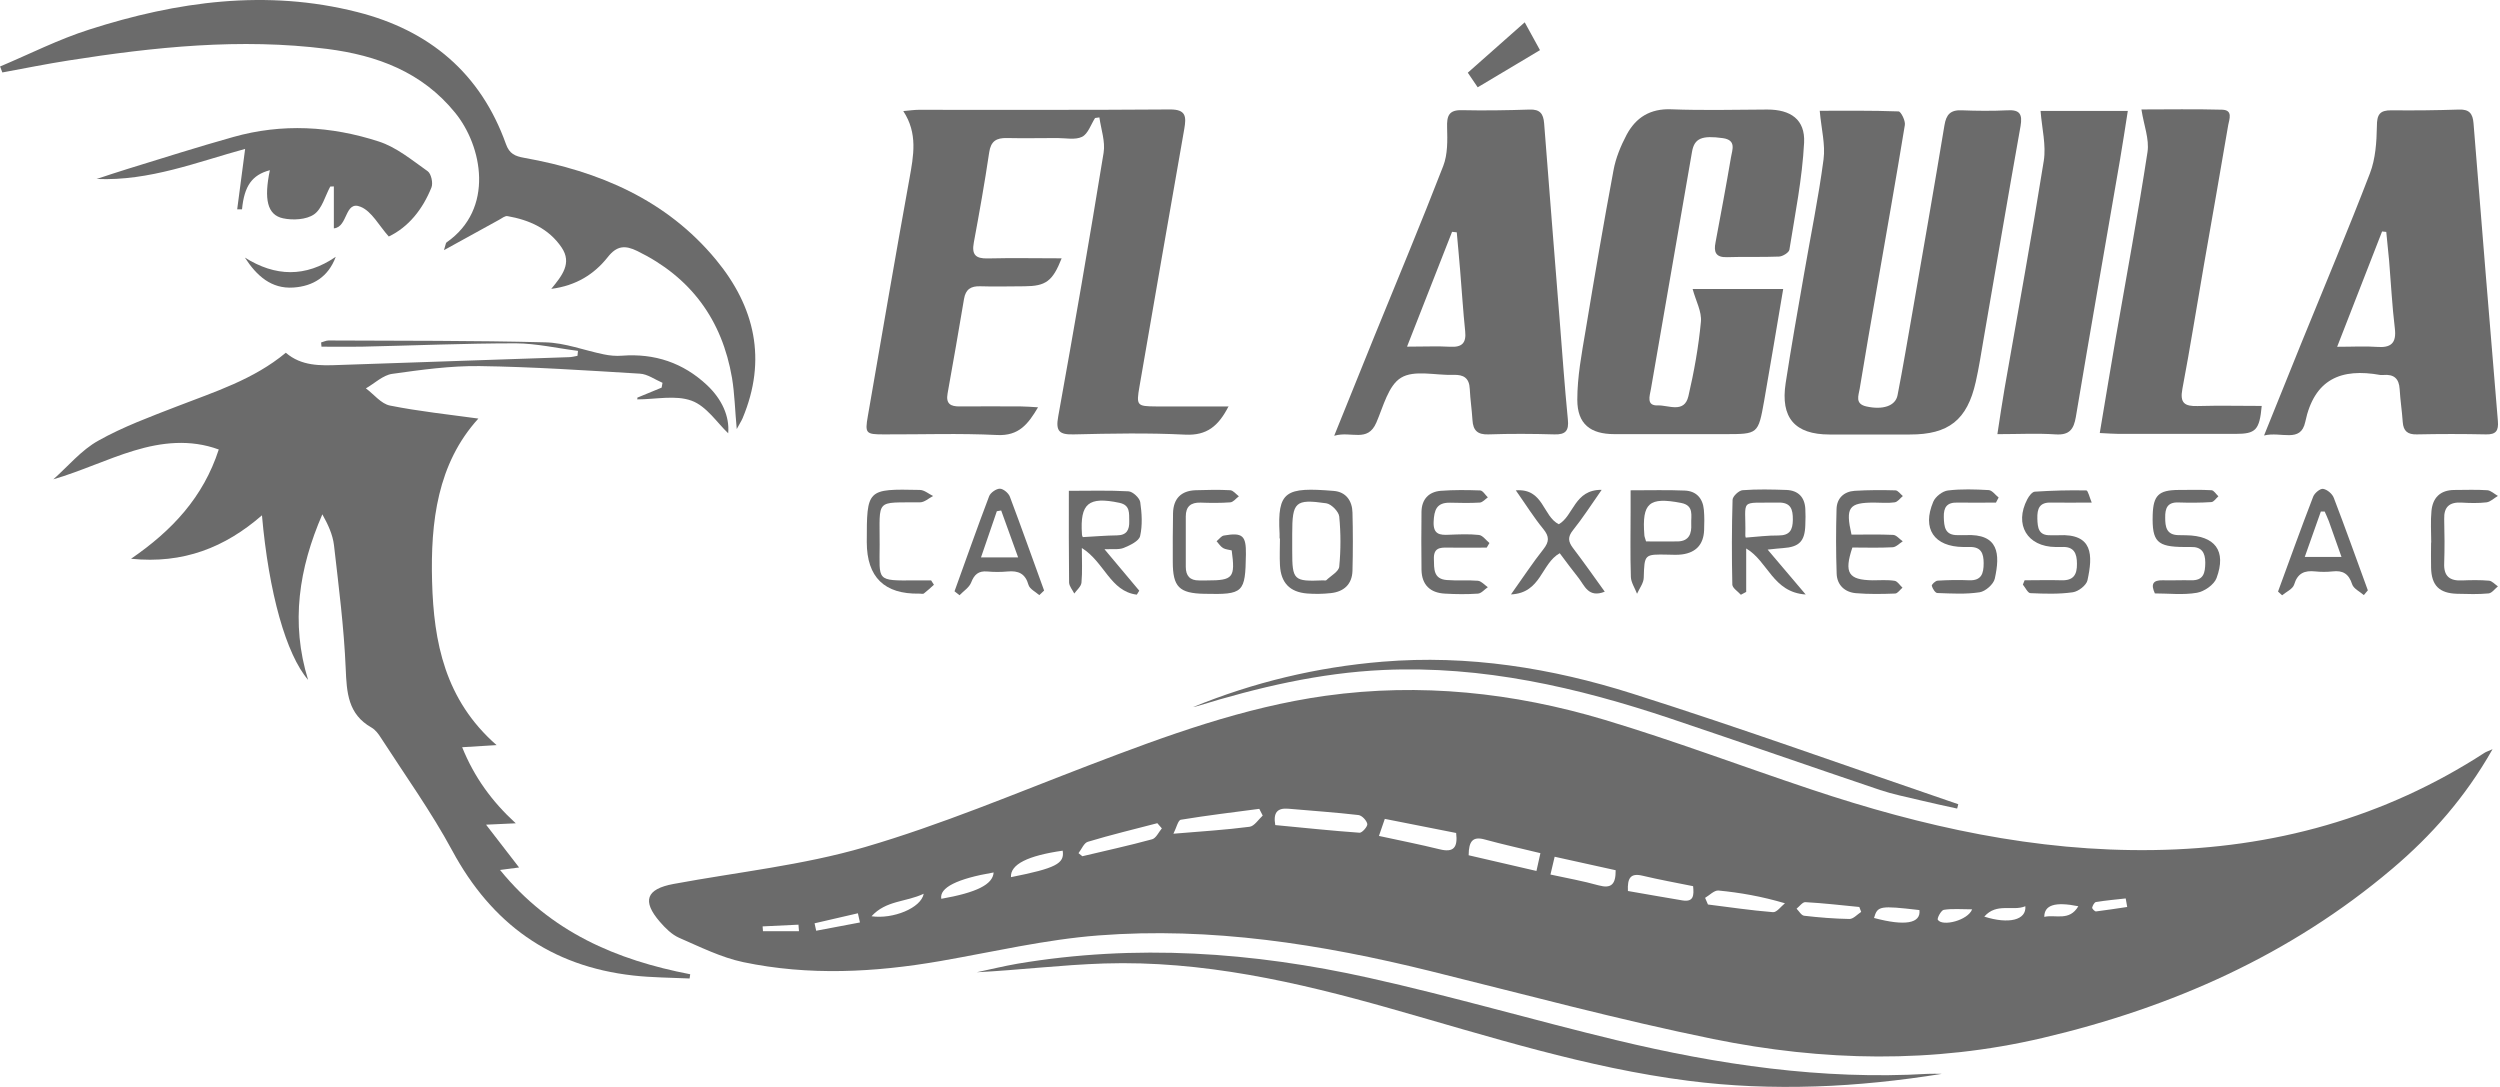
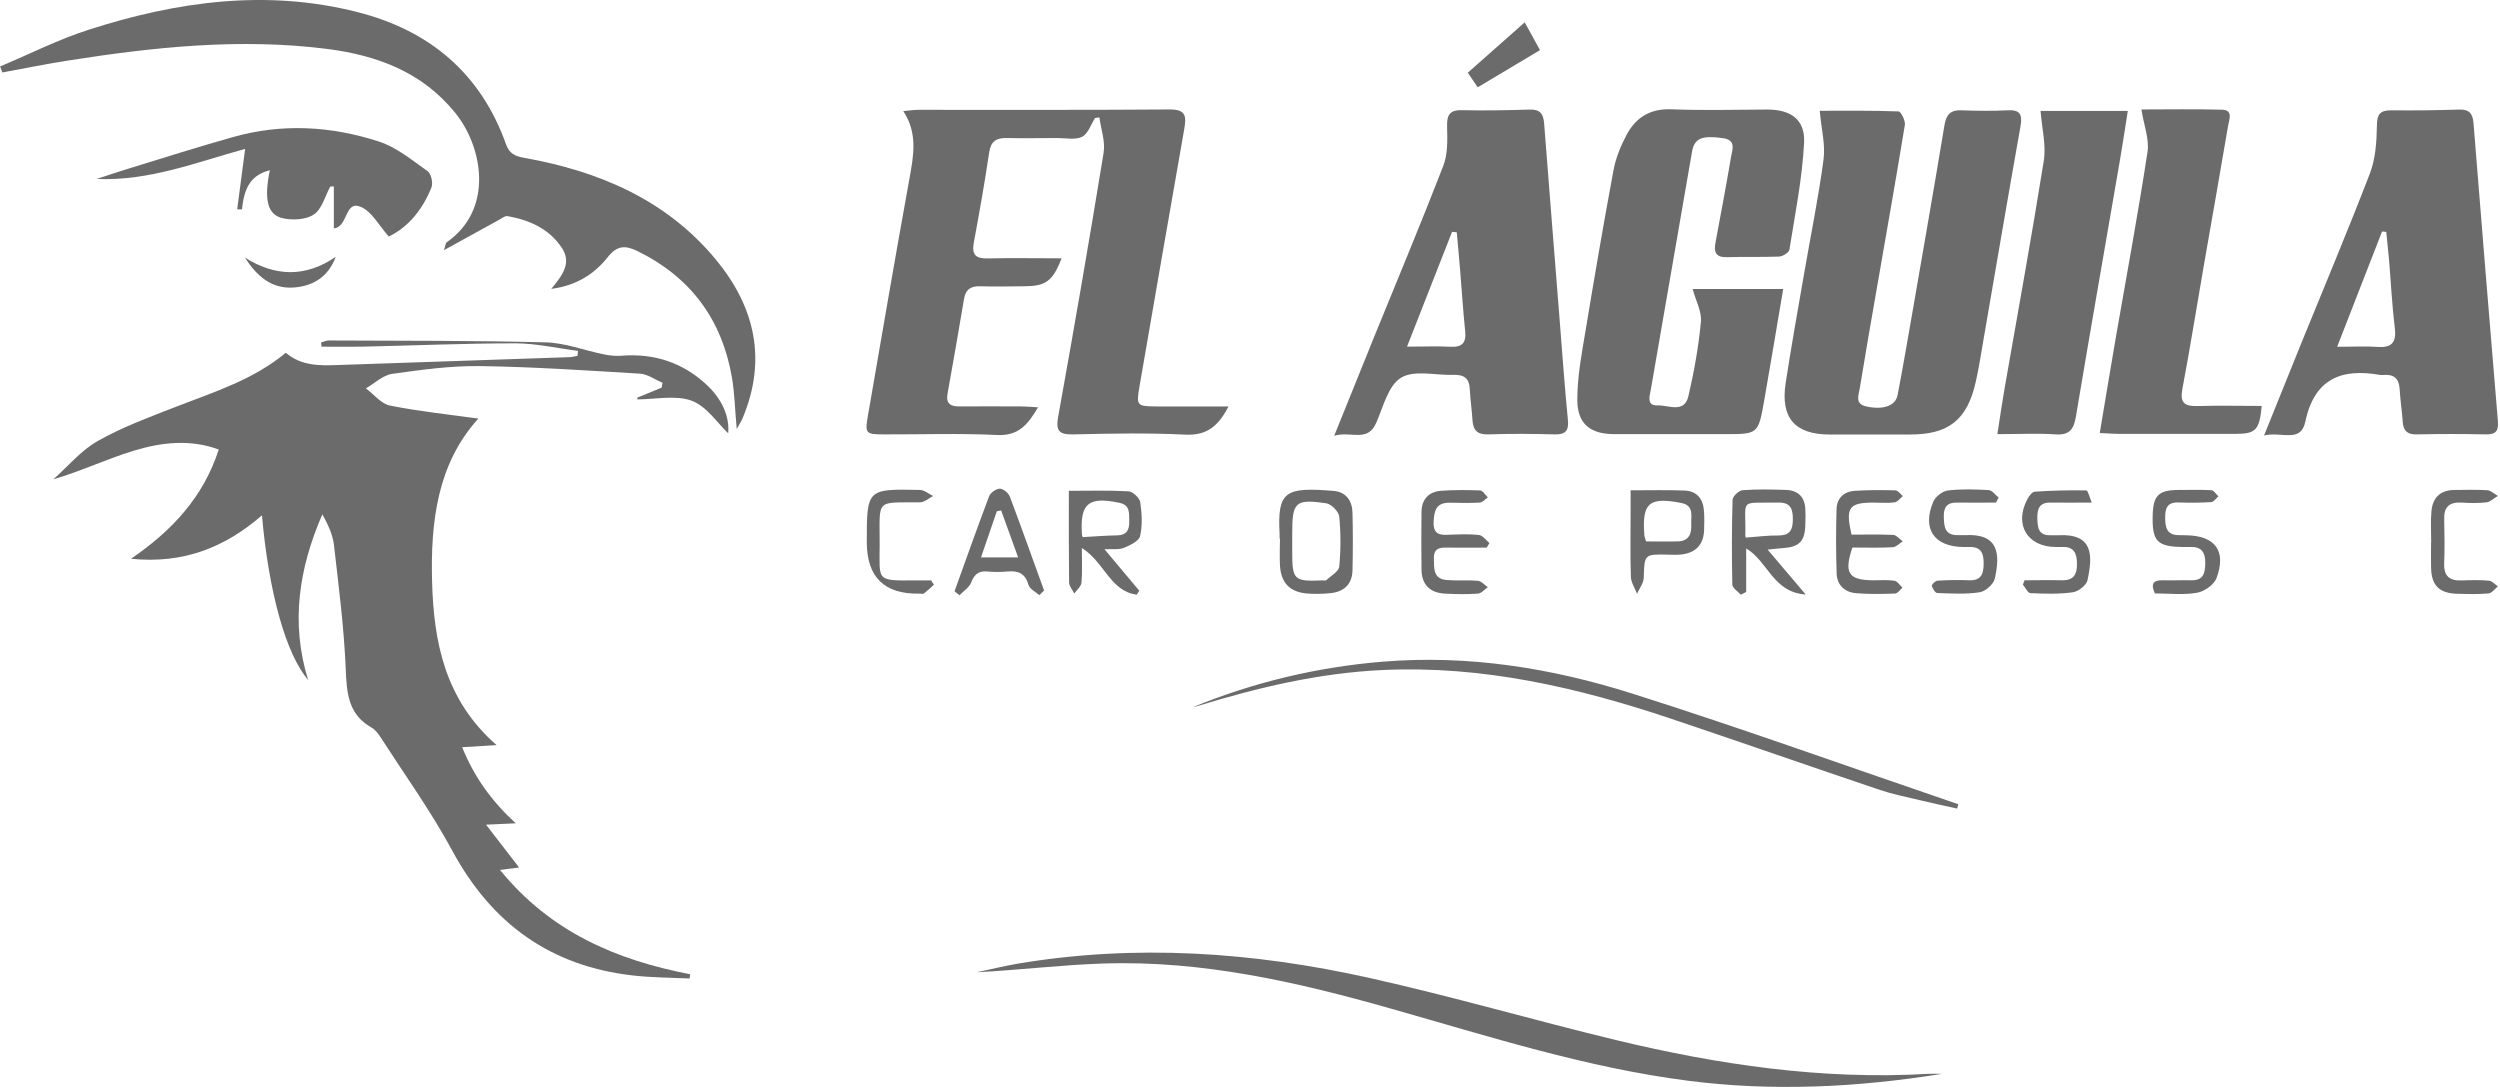
<svg xmlns="http://www.w3.org/2000/svg" width="115" height="50" viewBox="0 0 115 50" fill="none">
  <g opacity="0.7">
-     <path d="M114.648 34.48C113.401 36.678 111.847 38.437 110.037 39.968C105.353 43.935 99.9 46.348 93.969 47.743C88.92 48.932 83.837 48.819 78.805 47.794C74.44 46.906 70.125 45.739 65.794 44.669C60.773 43.428 55.696 42.631 50.528 43.03C48.086 43.218 45.678 43.787 43.259 44.208C40.237 44.732 37.209 44.891 34.192 44.259C33.173 44.043 32.205 43.559 31.238 43.138C30.902 42.99 30.606 42.694 30.355 42.404C29.524 41.442 29.724 40.895 30.982 40.662C33.924 40.116 36.93 39.803 39.787 38.966C43.293 37.941 46.686 36.507 50.106 35.198C53.647 33.843 57.199 32.534 60.984 32.005C65.338 31.401 69.619 31.857 73.802 33.109C77.013 34.071 80.149 35.26 83.331 36.319C88.442 38.027 93.65 39.188 99.08 39.102C104.562 39.023 109.662 37.628 114.289 34.629C114.358 34.583 114.443 34.56 114.654 34.464L114.648 34.48ZM58.656 37.953C59.971 38.078 61.257 38.215 62.544 38.306C62.657 38.311 62.919 38.015 62.896 37.901C62.862 37.736 62.646 37.509 62.487 37.492C61.416 37.366 60.335 37.298 59.265 37.201C58.741 37.156 58.565 37.395 58.662 37.953H58.656ZM63.699 37.674C63.602 37.953 63.534 38.163 63.431 38.453C64.41 38.664 65.321 38.846 66.226 39.068C66.869 39.228 67.063 38.983 66.983 38.317C65.896 38.101 64.815 37.89 63.699 37.668V37.674ZM58.087 37.52C58.035 37.418 57.979 37.315 57.927 37.207C56.726 37.366 55.52 37.509 54.319 37.708C54.188 37.731 54.114 38.084 53.977 38.351C55.275 38.243 56.379 38.175 57.478 38.032C57.7 38.004 57.888 37.697 58.087 37.514V37.52ZM67.558 39.342C68.594 39.581 69.613 39.82 70.677 40.064C70.746 39.757 70.797 39.535 70.859 39.245C69.972 39.028 69.135 38.846 68.309 38.619C67.746 38.459 67.564 38.693 67.558 39.336V39.342ZM53.442 38.101C53.374 38.021 53.305 37.947 53.237 37.867C52.173 38.146 51.097 38.402 50.044 38.721C49.862 38.772 49.754 39.063 49.611 39.245C49.668 39.29 49.731 39.342 49.788 39.387C50.858 39.131 51.934 38.898 52.998 38.607C53.18 38.556 53.3 38.277 53.448 38.101H53.442ZM71.514 39.41C71.44 39.734 71.389 39.945 71.321 40.229C72.083 40.395 72.818 40.525 73.529 40.725C74.127 40.89 74.326 40.673 74.32 40.03C73.404 39.825 72.499 39.626 71.514 39.41ZM78.436 41.305C78.481 41.408 78.521 41.504 78.566 41.607C79.562 41.732 80.559 41.88 81.56 41.96C81.731 41.971 81.925 41.698 82.107 41.55C81.003 41.225 80.029 41.06 79.05 40.964C78.857 40.947 78.64 41.18 78.436 41.3V41.305ZM74.884 40.986C75.743 41.135 76.569 41.282 77.394 41.419C77.918 41.504 77.923 41.18 77.883 40.764C77.092 40.605 76.318 40.463 75.55 40.281C75.003 40.15 74.855 40.395 74.884 40.986ZM85.613 41.943C85.585 41.869 85.556 41.795 85.528 41.721C84.702 41.641 83.877 41.544 83.046 41.499C82.915 41.493 82.778 41.692 82.642 41.8C82.756 41.914 82.864 42.114 82.995 42.125C83.683 42.205 84.384 42.261 85.078 42.273C85.254 42.273 85.437 42.062 85.613 41.948V41.943ZM46.504 40.349C48.57 39.939 48.98 39.723 48.883 39.131C47.289 39.359 46.469 39.757 46.504 40.349ZM45.707 40.133C44.016 40.423 43.208 40.833 43.299 41.345C44.91 41.06 45.672 40.691 45.707 40.133ZM86.205 42.227C87.634 42.609 88.368 42.478 88.294 41.863C86.467 41.652 86.365 41.669 86.205 42.227ZM42.491 41.112C41.665 41.504 40.766 41.408 40.089 42.148C41.073 42.29 42.371 41.772 42.491 41.112ZM90.713 41.829C90.218 41.829 89.808 41.789 89.415 41.852C89.296 41.869 89.091 42.244 89.142 42.313C89.353 42.631 90.52 42.341 90.719 41.829H90.713ZM91.277 42.165C92.404 42.523 93.223 42.324 93.166 41.687C92.58 41.931 91.846 41.51 91.277 42.165ZM39.559 42.438C39.525 42.296 39.497 42.153 39.463 42.011C38.797 42.165 38.131 42.318 37.47 42.472C37.493 42.586 37.522 42.7 37.544 42.814C38.216 42.688 38.888 42.563 39.565 42.432L39.559 42.438ZM95.603 41.687C94.532 41.47 94.037 41.63 94.037 42.176C94.55 42.057 95.193 42.392 95.603 41.687ZM97.851 41.721C97.828 41.59 97.805 41.459 97.783 41.328C97.327 41.379 96.872 41.419 96.416 41.493C96.343 41.504 96.263 41.652 96.24 41.749C96.229 41.795 96.36 41.931 96.416 41.926C96.895 41.869 97.373 41.789 97.851 41.721ZM36.753 42.836L36.73 42.535C36.178 42.563 35.632 42.592 35.08 42.614C35.085 42.688 35.091 42.762 35.097 42.836H36.753Z" fill="#2C2C2C" />
    <path d="M29.331 18.286C29.701 18.132 30.065 17.984 30.435 17.831C30.446 17.757 30.463 17.683 30.475 17.609C30.128 17.461 29.786 17.205 29.427 17.188C26.974 17.04 24.521 16.875 22.062 16.84C20.719 16.823 19.37 17.011 18.032 17.199C17.611 17.262 17.23 17.637 16.831 17.865C17.201 18.138 17.531 18.576 17.941 18.656C19.279 18.924 20.645 19.066 22.005 19.254C20.121 21.326 19.802 24.001 19.876 26.75C19.95 29.528 20.463 32.192 22.842 34.275C22.216 34.315 21.783 34.343 21.259 34.372C21.817 35.749 22.62 36.859 23.724 37.872C23.286 37.895 22.956 37.906 22.358 37.935C22.939 38.686 23.4 39.284 23.878 39.904C23.684 39.927 23.422 39.961 23.001 40.018C25.329 42.881 28.363 44.162 31.75 44.816L31.721 45.01C30.856 44.97 29.985 44.97 29.126 44.873C25.329 44.447 22.62 42.494 20.804 39.13C19.836 37.337 18.635 35.664 17.526 33.945C17.412 33.763 17.269 33.569 17.087 33.467C16.006 32.852 15.949 31.867 15.903 30.763C15.824 28.862 15.579 26.966 15.363 25.077C15.306 24.593 15.089 24.126 14.828 23.659C13.752 26.135 13.359 28.651 14.173 31.275C13.16 30.097 12.363 27.262 12.05 23.705C10.348 25.185 8.43 25.948 6.028 25.703C7.912 24.411 9.352 22.874 10.063 20.677C8.743 20.193 7.428 20.347 6.17 20.728C4.941 21.098 3.768 21.662 2.453 22.049C3.136 21.445 3.74 20.705 4.519 20.273C5.663 19.629 6.921 19.168 8.151 18.69C9.881 18.019 11.663 17.461 13.148 16.226C13.866 16.846 14.736 16.823 15.607 16.789C19.125 16.67 22.648 16.55 26.166 16.43C26.297 16.43 26.433 16.391 26.564 16.368C26.57 16.294 26.576 16.214 26.587 16.14C25.637 16.021 24.68 15.799 23.73 15.793C21.368 15.793 19.005 15.896 16.637 15.947C16.023 15.958 15.408 15.947 14.788 15.947C14.782 15.884 14.776 15.816 14.771 15.753C14.884 15.725 14.998 15.662 15.112 15.662C18.436 15.679 21.766 15.662 25.09 15.748C25.989 15.77 26.877 16.117 27.771 16.3C28.044 16.357 28.335 16.385 28.613 16.362C30.116 16.248 31.425 16.687 32.524 17.717C33.207 18.36 33.566 19.151 33.497 19.931C32.991 19.453 32.501 18.685 31.818 18.434C31.078 18.161 30.156 18.372 29.314 18.372L29.325 18.269L29.331 18.286Z" fill="#2C2C2C" />
    <path d="M56.52 18.679C56.048 19.607 55.513 20.039 54.528 19.994C52.815 19.908 51.102 19.942 49.388 19.982C48.734 19.999 48.552 19.84 48.677 19.163C49.406 15.121 50.106 11.08 50.766 7.027C50.851 6.509 50.646 5.94 50.572 5.4C50.504 5.411 50.441 5.422 50.373 5.428C50.18 5.73 50.049 6.157 49.776 6.293C49.462 6.447 49.019 6.35 48.637 6.35C47.863 6.35 47.089 6.367 46.321 6.35C45.831 6.339 45.575 6.492 45.501 7.022C45.296 8.405 45.051 9.782 44.795 11.16C44.693 11.712 44.875 11.9 45.427 11.888C46.554 11.86 47.681 11.883 48.836 11.883C48.421 12.936 48.108 13.163 47.129 13.169C46.451 13.169 45.774 13.192 45.102 13.169C44.664 13.152 44.419 13.306 44.345 13.75C44.101 15.201 43.85 16.653 43.588 18.104C43.503 18.582 43.736 18.702 44.152 18.696C45.091 18.69 46.036 18.69 46.975 18.696C47.208 18.696 47.436 18.719 47.749 18.736C47.288 19.521 46.861 20.056 45.877 20.011C44.14 19.925 42.399 19.988 40.663 19.982C39.826 19.982 39.78 19.942 39.923 19.129C40.554 15.491 41.175 11.848 41.835 8.217C42.023 7.164 42.228 6.139 41.551 5.109C41.869 5.081 42.057 5.052 42.245 5.052C46.104 5.052 49.963 5.064 53.817 5.035C54.562 5.03 54.574 5.365 54.477 5.929C53.783 9.873 53.1 13.824 52.417 17.774C52.263 18.656 52.297 18.69 53.168 18.696C54.249 18.696 55.331 18.696 56.526 18.696L56.52 18.679Z" fill="#2C2C2C" />
    <path d="M83.701 5.096C84.845 5.096 86.092 5.079 87.333 5.125C87.441 5.125 87.657 5.558 87.623 5.751C87.213 8.256 86.769 10.749 86.337 13.247C86.069 14.796 85.796 16.338 85.545 17.886C85.494 18.194 85.318 18.575 85.847 18.695C86.593 18.865 87.19 18.683 87.287 18.182C87.532 16.924 87.743 15.666 87.965 14.403C88.465 11.523 88.966 8.648 89.444 5.768C89.524 5.273 89.718 5.051 90.241 5.074C90.941 5.102 91.641 5.108 92.342 5.074C92.922 5.04 93.036 5.262 92.945 5.802C92.364 9.058 91.812 12.32 91.249 15.575C91.135 16.241 91.032 16.913 90.884 17.568C90.492 19.321 89.632 19.992 87.851 19.987C86.621 19.987 85.386 19.987 84.156 19.987C82.569 19.987 81.891 19.224 82.142 17.613C82.398 15.945 82.694 14.278 82.984 12.616C83.286 10.857 83.65 9.104 83.883 7.333C83.974 6.65 83.781 5.933 83.707 5.091L83.701 5.096Z" fill="#2C2C2C" />
    <path d="M77.872 13.293H82.027C81.725 15.074 81.447 16.753 81.151 18.438C80.877 19.975 80.872 19.97 79.335 19.97C77.644 19.97 75.954 19.97 74.263 19.97C73.159 19.97 72.556 19.508 72.556 18.387C72.556 17.334 72.755 16.281 72.931 15.239C73.341 12.763 73.762 10.287 74.223 7.823C74.326 7.265 74.554 6.713 74.821 6.206C75.248 5.404 75.908 4.988 76.882 5.028C78.35 5.085 79.824 5.045 81.299 5.039C82.369 5.039 83.04 5.495 82.989 6.559C82.904 8.21 82.574 9.849 82.312 11.488C82.289 11.619 82.004 11.796 81.834 11.802C81.037 11.836 80.24 11.802 79.443 11.83C78.914 11.847 78.828 11.585 78.914 11.153C79.158 9.849 79.403 8.546 79.625 7.237C79.682 6.889 79.887 6.445 79.249 6.354C78.293 6.223 77.94 6.354 77.832 6.986C77.2 10.623 76.569 14.26 75.942 17.898C75.885 18.216 75.72 18.672 76.261 18.649C76.751 18.632 77.479 19.03 77.667 18.222C77.929 17.095 78.134 15.951 78.242 14.801C78.287 14.334 78.009 13.845 77.861 13.293H77.872Z" fill="#2C2C2C" />
    <path d="M104.151 20.021C104.783 18.462 105.324 17.107 105.876 15.747C106.929 13.157 108.016 10.578 109.018 7.971C109.274 7.305 109.325 6.531 109.337 5.808C109.337 5.268 109.468 5.069 110.008 5.074C111.044 5.086 112.08 5.074 113.116 5.04C113.583 5.023 113.748 5.222 113.782 5.672C114.146 10.237 114.522 14.802 114.903 19.372C114.938 19.805 114.824 19.993 114.357 19.982C113.298 19.959 112.234 19.959 111.175 19.982C110.748 19.993 110.555 19.828 110.526 19.412C110.492 18.906 110.412 18.405 110.384 17.898C110.355 17.403 110.111 17.209 109.638 17.249C109.593 17.249 109.542 17.249 109.496 17.249C107.692 16.925 106.456 17.431 106.041 19.412C105.83 20.397 104.937 19.834 104.146 20.033L104.151 20.021ZM109.775 10.669C109.707 10.664 109.644 10.652 109.576 10.647C108.91 12.354 108.249 14.062 107.509 15.952C108.249 15.952 108.796 15.917 109.331 15.957C109.986 16.009 110.247 15.787 110.162 15.098C110.037 14.068 109.986 13.032 109.9 12.001C109.86 11.557 109.815 11.113 109.769 10.675L109.775 10.669Z" fill="#2C2C2C" />
    <path d="M61.376 20.038C62.048 18.371 62.634 16.919 63.22 15.473C64.285 12.861 65.372 10.26 66.391 7.63C66.596 7.101 66.584 6.457 66.567 5.871C66.55 5.336 66.641 5.051 67.25 5.068C68.286 5.091 69.328 5.074 70.364 5.04C70.842 5.023 70.995 5.234 71.03 5.672C71.263 8.7 71.508 11.728 71.747 14.756C71.866 16.27 71.974 17.784 72.122 19.298C72.174 19.805 72.026 19.998 71.502 19.982C70.489 19.953 69.476 19.947 68.463 19.982C67.967 19.998 67.762 19.799 67.734 19.327C67.705 18.843 67.631 18.365 67.609 17.887C67.586 17.386 67.324 17.227 66.857 17.244C66.038 17.272 65.053 17.005 64.45 17.375C63.863 17.727 63.63 18.706 63.311 19.441C62.907 20.374 62.156 19.816 61.382 20.044L61.376 20.038ZM64.734 15.946C65.531 15.946 66.123 15.917 66.715 15.951C67.256 15.98 67.455 15.775 67.398 15.234C67.301 14.301 67.244 13.362 67.165 12.422C67.119 11.842 67.062 11.267 67.011 10.687L66.795 10.664C66.134 12.354 65.469 14.039 64.728 15.934L64.734 15.946Z" fill="#2C2C2C" />
    <path d="M0 3.06C1.366 2.485 2.698 1.807 4.11 1.358C8.14 0.066 12.255 -0.509 16.438 0.555C19.745 1.392 22.108 3.361 23.274 6.629C23.434 7.078 23.696 7.186 24.111 7.26C27.549 7.875 30.651 9.184 32.934 11.945C34.727 14.114 35.29 16.55 34.158 19.242C34.101 19.373 34.021 19.492 33.89 19.737C33.81 18.872 33.793 18.121 33.674 17.392C33.218 14.711 31.778 12.747 29.314 11.546C28.756 11.273 28.375 11.296 27.959 11.825C27.333 12.617 26.502 13.14 25.358 13.288C25.859 12.679 26.32 12.104 25.836 11.387C25.244 10.511 24.345 10.118 23.343 9.941C23.229 9.924 23.087 10.038 22.967 10.106C22.17 10.545 21.373 10.983 20.423 11.507C20.503 11.256 20.503 11.182 20.537 11.154C22.756 9.617 22.193 6.72 20.929 5.177C19.41 3.31 17.349 2.547 15.055 2.251C11.065 1.745 7.104 2.16 3.159 2.781C2.14 2.94 1.127 3.145 0.108 3.333C0.074 3.242 0.04 3.156 0.006 3.065L0 3.06Z" fill="#2C2C2C" />
    <path d="M96.588 19.925C96.844 18.405 97.077 16.982 97.322 15.559C97.817 12.708 98.347 9.856 98.785 6.993C98.876 6.395 98.614 5.752 98.506 5.035C99.724 5.035 100.971 5.012 102.212 5.046C102.73 5.058 102.547 5.484 102.496 5.763C102.132 7.904 101.756 10.044 101.381 12.184C101.05 14.085 100.749 15.992 100.39 17.887C100.265 18.542 100.493 18.695 101.09 18.678C102.069 18.65 103.048 18.673 104.039 18.673C103.936 19.788 103.765 19.959 102.826 19.959C101.039 19.959 99.252 19.959 97.464 19.959C97.225 19.959 96.992 19.936 96.588 19.919V19.925Z" fill="#2C2C2C" />
    <path d="M91.88 19.971C91.999 19.191 92.096 18.531 92.21 17.871C92.819 14.381 93.456 10.898 94.014 7.397C94.128 6.68 93.929 5.912 93.866 5.104H97.879C97.754 5.889 97.646 6.623 97.52 7.352C96.843 11.296 96.149 15.235 95.489 19.18C95.392 19.749 95.192 20.022 94.561 19.982C93.707 19.925 92.842 19.971 91.874 19.971H91.88Z" fill="#2C2C2C" />
    <path d="M89.33 49.397C85.454 50.018 81.572 50.217 77.667 49.716C72.977 49.118 68.492 47.673 63.966 46.392C59.658 45.168 55.309 44.178 50.789 44.32C48.843 44.383 46.896 44.622 44.927 44.724C45.553 44.593 46.173 44.44 46.799 44.331C52.235 43.415 57.631 43.791 62.97 44.98C66.784 45.828 70.541 46.927 74.337 47.843C79.044 48.976 83.814 49.682 88.681 49.397C88.892 49.386 89.108 49.397 89.324 49.397H89.33Z" fill="#2C2C2C" />
    <path d="M10.911 9.628C11.031 8.717 11.15 7.806 11.276 6.85C9.096 7.442 6.881 8.336 4.445 8.233C4.923 8.074 5.402 7.915 5.88 7.767C7.491 7.271 9.101 6.759 10.723 6.304C12.972 5.666 15.232 5.797 17.423 6.509C18.237 6.771 18.954 7.368 19.671 7.875C19.836 7.989 19.927 8.421 19.848 8.62C19.444 9.628 18.795 10.442 17.884 10.88C17.434 10.379 17.104 9.725 16.592 9.514C15.846 9.201 16.017 10.448 15.357 10.505V8.575C15.3 8.575 15.243 8.575 15.192 8.581C14.953 9.019 14.816 9.605 14.446 9.861C14.093 10.106 13.473 10.14 13.023 10.043C12.295 9.89 12.135 9.167 12.414 7.829C11.594 8.046 11.236 8.552 11.133 9.628C11.059 9.628 10.985 9.628 10.911 9.628Z" fill="#2C2C2C" />
    <path d="M54.864 32.532C57.653 31.388 60.568 30.688 63.596 30.438C67.535 30.113 71.371 30.728 75.088 31.906C80.12 33.5 85.089 35.293 90.081 36.995C90.064 37.063 90.046 37.126 90.029 37.194C89.454 37.069 88.874 36.944 88.305 36.807C87.696 36.659 87.075 36.539 86.483 36.34C83.261 35.253 80.057 34.132 76.835 33.05C72.555 31.616 68.201 30.614 63.641 30.819C60.704 30.95 57.87 31.622 55.075 32.481C55.007 32.504 54.938 32.51 54.87 32.527L54.864 32.532Z" fill="#2C2C2C" />
    <path d="M52.292 27.354C51.068 27.2 50.806 25.857 49.765 25.208C49.765 25.794 49.793 26.301 49.748 26.802C49.73 26.978 49.537 27.137 49.417 27.302C49.332 27.132 49.184 26.967 49.178 26.796C49.161 25.424 49.167 24.047 49.167 22.578C50.106 22.578 51.011 22.55 51.91 22.601C52.11 22.612 52.417 22.903 52.451 23.096C52.525 23.608 52.559 24.161 52.446 24.656C52.394 24.889 51.984 25.083 51.694 25.202C51.472 25.293 51.193 25.248 50.806 25.265C51.398 25.971 51.899 26.574 52.406 27.172C52.371 27.229 52.332 27.291 52.297 27.348L52.292 27.354ZM49.81 24.707C50.356 24.678 50.869 24.633 51.381 24.627C51.837 24.622 51.956 24.366 51.945 23.973C51.933 23.614 52.002 23.238 51.495 23.13C50.072 22.829 49.673 23.153 49.77 24.576C49.77 24.644 49.81 24.707 49.81 24.707Z" fill="#2C2C2C" />
    <path d="M81.315 25.287C81.93 26.01 82.436 26.608 83.062 27.347C81.548 27.245 81.332 25.822 80.325 25.23V27.228C80.245 27.273 80.165 27.313 80.08 27.359C79.943 27.205 79.693 27.052 79.687 26.892C79.659 25.594 79.659 24.291 79.698 22.993C79.698 22.834 79.989 22.561 80.159 22.549C80.831 22.498 81.508 22.515 82.18 22.538C82.715 22.561 83.017 22.868 83.045 23.409C83.057 23.648 83.057 23.892 83.045 24.131C83.028 24.894 82.772 25.162 82.015 25.213C81.833 25.224 81.651 25.247 81.315 25.281V25.287ZM80.313 24.729C80.837 24.689 81.326 24.627 81.81 24.632C82.334 24.632 82.465 24.376 82.471 23.91C82.476 23.426 82.379 23.107 81.805 23.118C79.943 23.152 80.325 22.885 80.285 24.632C80.285 24.701 80.325 24.769 80.313 24.729Z" fill="#2C2C2C" />
-     <path d="M108.739 27.377C108.551 27.212 108.267 27.081 108.199 26.877C108.045 26.393 107.772 26.228 107.294 26.285C107.032 26.313 106.764 26.313 106.502 26.285C106.007 26.233 105.688 26.364 105.529 26.894C105.466 27.093 105.17 27.224 104.977 27.383C104.914 27.326 104.852 27.269 104.789 27.212C105.324 25.755 105.848 24.292 106.406 22.847C106.468 22.681 106.73 22.465 106.861 22.488C107.049 22.516 107.288 22.716 107.356 22.904C107.897 24.315 108.403 25.738 108.921 27.155C108.859 27.229 108.796 27.303 108.734 27.377H108.739ZM106.935 23.53H106.759C106.519 24.201 106.28 24.879 106.019 25.619H107.709C107.493 25.015 107.316 24.497 107.128 23.979C107.072 23.826 106.998 23.678 106.935 23.53Z" fill="#2C2C2C" />
    <path d="M58.861 24.768C58.861 24.694 58.861 24.625 58.861 24.551C58.753 22.582 59.129 22.4 61.354 22.582C61.918 22.628 62.203 23.043 62.214 23.578C62.237 24.466 62.237 25.36 62.214 26.253C62.197 26.874 61.821 27.221 61.212 27.284C60.853 27.323 60.489 27.329 60.131 27.301C59.328 27.238 58.918 26.805 58.878 25.997C58.856 25.587 58.878 25.178 58.878 24.768C58.878 24.768 58.878 24.768 58.873 24.768H58.861ZM59.442 24.904C59.442 25.047 59.442 25.195 59.442 25.337C59.442 26.692 59.505 26.754 60.865 26.697C60.91 26.697 60.979 26.714 61.007 26.692C61.218 26.487 61.582 26.293 61.605 26.066C61.679 25.303 61.679 24.523 61.605 23.76C61.582 23.533 61.241 23.185 61.007 23.151C59.578 22.946 59.442 23.089 59.442 24.546C59.442 24.665 59.442 24.785 59.442 24.904Z" fill="#2C2C2C" />
    <path d="M75.008 22.554C75.919 22.554 76.71 22.532 77.501 22.566C78.031 22.588 78.332 22.924 78.378 23.454C78.406 23.767 78.401 24.08 78.389 24.393C78.361 25.042 78.019 25.417 77.376 25.503C77.166 25.531 76.944 25.52 76.733 25.514C75.629 25.491 75.646 25.491 75.612 26.578C75.606 26.823 75.412 27.068 75.304 27.313C75.208 27.057 75.031 26.8 75.02 26.544C74.986 25.508 75.008 24.473 75.008 23.437C75.008 23.175 75.008 22.919 75.008 22.566V22.554ZM75.72 24.905C76.232 24.905 76.71 24.916 77.188 24.905C77.706 24.888 77.82 24.535 77.797 24.108C77.78 23.721 77.94 23.254 77.331 23.135C75.856 22.85 75.526 23.135 75.64 24.609C75.64 24.677 75.674 24.746 75.72 24.911V24.905Z" fill="#2C2C2C" />
    <path d="M47.813 27.381C47.642 27.228 47.369 27.097 47.312 26.909C47.164 26.38 46.845 26.243 46.35 26.288C46.043 26.317 45.724 26.317 45.411 26.288C45.007 26.254 44.813 26.431 44.671 26.801C44.58 27.028 44.318 27.193 44.136 27.381C44.062 27.319 43.982 27.262 43.908 27.199C44.438 25.736 44.95 24.273 45.502 22.822C45.565 22.663 45.826 22.48 45.992 22.48C46.151 22.48 46.39 22.68 46.453 22.845C46.993 24.279 47.505 25.725 48.029 27.165C47.955 27.233 47.881 27.307 47.807 27.376L47.813 27.381ZM46.834 25.64C46.555 24.865 46.304 24.177 46.054 23.482C45.986 23.494 45.923 23.505 45.855 23.516C45.616 24.205 45.382 24.894 45.126 25.64H46.84H46.834Z" fill="#2C2C2C" />
-     <path d="M56.652 25.317C56.527 25.283 56.373 25.277 56.259 25.209C56.14 25.135 56.06 25.004 55.963 24.896C56.077 24.805 56.174 24.657 56.299 24.634C57.158 24.486 57.324 24.634 57.312 25.499C57.284 27.275 57.204 27.355 55.4 27.315C54.239 27.292 53.948 26.996 53.948 25.84C53.948 25.095 53.943 24.343 53.96 23.598C53.977 22.938 54.33 22.573 55.001 22.55C55.531 22.534 56.066 22.522 56.589 22.55C56.726 22.556 56.857 22.733 56.988 22.829C56.857 22.926 56.732 23.097 56.595 23.108C56.14 23.142 55.679 23.137 55.223 23.12C54.773 23.108 54.546 23.302 54.546 23.757C54.546 24.531 54.546 25.3 54.546 26.074C54.546 26.484 54.734 26.706 55.161 26.7C55.28 26.7 55.4 26.7 55.525 26.7C56.726 26.7 56.828 26.575 56.658 25.317H56.652Z" fill="#2C2C2C" />
    <path d="M85.169 24.593C85.796 24.593 86.439 24.576 87.082 24.605C87.236 24.611 87.378 24.798 87.526 24.901C87.372 24.998 87.219 25.168 87.059 25.174C86.439 25.208 85.813 25.186 85.209 25.186C84.817 26.358 85.027 26.677 86.137 26.694C86.473 26.694 86.82 26.665 87.15 26.717C87.281 26.734 87.395 26.922 87.514 27.035C87.401 27.126 87.293 27.297 87.179 27.303C86.575 27.326 85.972 27.337 85.369 27.286C84.856 27.24 84.503 26.91 84.486 26.387C84.452 25.402 84.452 24.411 84.481 23.421C84.492 22.92 84.817 22.613 85.312 22.578C85.938 22.539 86.564 22.539 87.19 22.556C87.304 22.556 87.418 22.727 87.531 22.818C87.406 22.92 87.293 23.091 87.15 23.108C86.843 23.153 86.524 23.119 86.211 23.119C85.044 23.119 84.885 23.336 85.169 24.593Z" fill="#2C2C2C" />
-     <path d="M71.702 24.116C72.391 23.729 72.419 22.516 73.677 22.533C73.188 23.233 72.8 23.837 72.357 24.389C72.106 24.702 72.135 24.913 72.357 25.209C72.852 25.858 73.319 26.523 73.819 27.218C73.057 27.52 72.892 26.933 72.601 26.569C72.305 26.199 72.021 25.812 71.748 25.448C70.888 25.926 70.899 27.28 69.505 27.343C70.057 26.569 70.495 25.897 70.996 25.265C71.269 24.918 71.275 24.679 70.99 24.332C70.552 23.797 70.188 23.211 69.727 22.556C71.013 22.454 70.962 23.752 71.708 24.116H71.702Z" fill="#2C2C2C" />
    <path d="M68.395 25.19C67.797 25.19 67.2 25.201 66.602 25.19C66.22 25.178 65.942 25.213 65.959 25.714C65.97 26.163 65.93 26.63 66.545 26.681C67.023 26.721 67.507 26.675 67.985 26.715C68.144 26.732 68.292 26.909 68.44 27.011C68.287 27.114 68.144 27.296 67.985 27.307C67.484 27.341 66.972 27.336 66.471 27.307C65.788 27.273 65.401 26.903 65.389 26.209C65.378 25.315 65.378 24.427 65.389 23.534C65.401 22.97 65.719 22.623 66.277 22.577C66.875 22.532 67.478 22.538 68.082 22.56C68.207 22.56 68.321 22.765 68.44 22.879C68.321 22.964 68.201 23.107 68.076 23.118C67.621 23.146 67.16 23.135 66.704 23.124C66.078 23.112 65.97 23.465 65.947 24.006C65.924 24.587 66.232 24.621 66.664 24.598C67.12 24.581 67.581 24.558 68.036 24.609C68.207 24.632 68.355 24.848 68.514 24.979C68.474 25.048 68.429 25.116 68.389 25.19H68.395Z" fill="#2C2C2C" />
    <path d="M91.823 23.119C91.225 23.119 90.628 23.13 90.036 23.119C89.558 23.107 89.404 23.335 89.415 23.785C89.427 24.234 89.466 24.621 90.047 24.616C90.167 24.616 90.286 24.621 90.406 24.616C91.954 24.536 92.011 25.492 91.76 26.619C91.704 26.875 91.328 27.206 91.06 27.245C90.423 27.342 89.768 27.302 89.119 27.279C89.022 27.279 88.897 27.075 88.863 26.949C88.846 26.892 89.028 26.716 89.131 26.71C89.609 26.682 90.093 26.67 90.576 26.693C91.151 26.716 91.248 26.38 91.248 25.908C91.248 25.452 91.129 25.151 90.605 25.162C90.508 25.162 90.411 25.162 90.315 25.162C88.971 25.151 88.402 24.325 88.931 23.079C89.028 22.845 89.358 22.589 89.609 22.561C90.224 22.487 90.861 22.51 91.481 22.544C91.641 22.555 91.783 22.766 91.937 22.885C91.897 22.959 91.857 23.039 91.817 23.113L91.823 23.119Z" fill="#2C2C2C" />
    <path d="M96.217 23.118C95.46 23.118 94.908 23.13 94.35 23.118C93.815 23.101 93.707 23.397 93.718 23.852C93.73 24.279 93.77 24.638 94.322 24.621C94.441 24.621 94.561 24.621 94.686 24.621C96.291 24.535 96.274 25.543 96.024 26.693C95.972 26.926 95.603 27.211 95.346 27.245C94.709 27.336 94.049 27.313 93.4 27.285C93.28 27.285 93.166 27.029 93.052 26.892C93.081 26.824 93.109 26.761 93.132 26.693C93.696 26.693 94.265 26.676 94.828 26.693C95.375 26.71 95.546 26.442 95.54 25.936C95.54 25.446 95.398 25.133 94.845 25.162C94.749 25.162 94.652 25.162 94.555 25.162C93.252 25.15 92.643 24.131 93.257 22.964C93.331 22.822 93.474 22.629 93.599 22.617C94.39 22.566 95.181 22.543 95.972 22.56C96.046 22.56 96.115 22.868 96.217 23.112V23.118Z" fill="#2C2C2C" />
    <path d="M99.126 27.302C98.927 26.87 99.035 26.682 99.485 26.693C99.917 26.705 100.356 26.682 100.788 26.693C101.374 26.71 101.437 26.346 101.443 25.885C101.443 25.413 101.272 25.145 100.771 25.162C100.674 25.162 100.578 25.162 100.481 25.162C99.223 25.157 98.99 24.918 99.024 23.682C99.052 22.789 99.297 22.544 100.208 22.538C100.714 22.538 101.221 22.521 101.727 22.55C101.841 22.555 101.938 22.732 102.046 22.829C101.938 22.925 101.835 23.09 101.722 23.096C101.215 23.13 100.708 23.13 100.202 23.113C99.695 23.096 99.593 23.386 99.599 23.808C99.599 24.223 99.65 24.599 100.19 24.616C100.31 24.616 100.43 24.616 100.555 24.622C101.892 24.639 102.427 25.333 101.961 26.591C101.847 26.898 101.397 27.211 101.056 27.268C100.424 27.377 99.764 27.297 99.12 27.297L99.126 27.302Z" fill="#2C2C2C" />
    <path d="M111.836 24.952C111.836 24.468 111.801 23.984 111.847 23.506C111.904 22.897 112.251 22.544 112.894 22.539C113.401 22.539 113.907 22.516 114.414 22.55C114.579 22.561 114.738 22.721 114.904 22.812C114.727 22.914 114.562 23.085 114.38 23.108C113.999 23.153 113.611 23.142 113.224 23.119C112.678 23.091 112.416 23.313 112.433 23.876C112.45 24.554 112.456 25.225 112.433 25.903C112.405 26.512 112.689 26.728 113.264 26.7C113.674 26.682 114.084 26.677 114.494 26.711C114.636 26.722 114.767 26.882 114.904 26.973C114.761 27.087 114.63 27.28 114.477 27.297C113.998 27.343 113.515 27.326 113.031 27.314C112.206 27.291 111.847 26.933 111.83 26.113C111.818 25.726 111.83 25.339 111.83 24.958C111.836 24.958 111.841 24.958 111.847 24.958L111.836 24.952Z" fill="#2C2C2C" />
    <path d="M42.963 26.897C42.809 27.034 42.661 27.176 42.496 27.302C42.45 27.336 42.354 27.302 42.285 27.307C40.68 27.337 39.876 26.55 39.872 24.945C39.872 22.492 39.872 22.486 42.308 22.537C42.519 22.537 42.718 22.719 42.923 22.816C42.724 22.919 42.525 23.107 42.32 23.107C40.242 23.129 40.47 22.907 40.464 25.059C40.464 26.727 40.27 26.715 42.115 26.698C42.354 26.698 42.593 26.698 42.832 26.698C42.877 26.766 42.917 26.835 42.963 26.903V26.897Z" fill="#2C2C2C" />
    <path d="M70.837 2.308C69.858 2.894 68.936 3.441 67.974 4.016C67.814 3.782 67.684 3.594 67.519 3.344C68.384 2.581 69.22 1.841 70.137 1.027C70.382 1.477 70.592 1.858 70.837 2.302V2.308Z" fill="#2C2C2C" />
    <path d="M15.442 11.82C15.1 12.737 14.4 13.164 13.506 13.226C12.482 13.3 11.804 12.685 11.264 11.849C12.67 12.731 14.053 12.765 15.442 11.815V11.82Z" fill="#2C2C2C" />
  </g>
</svg>